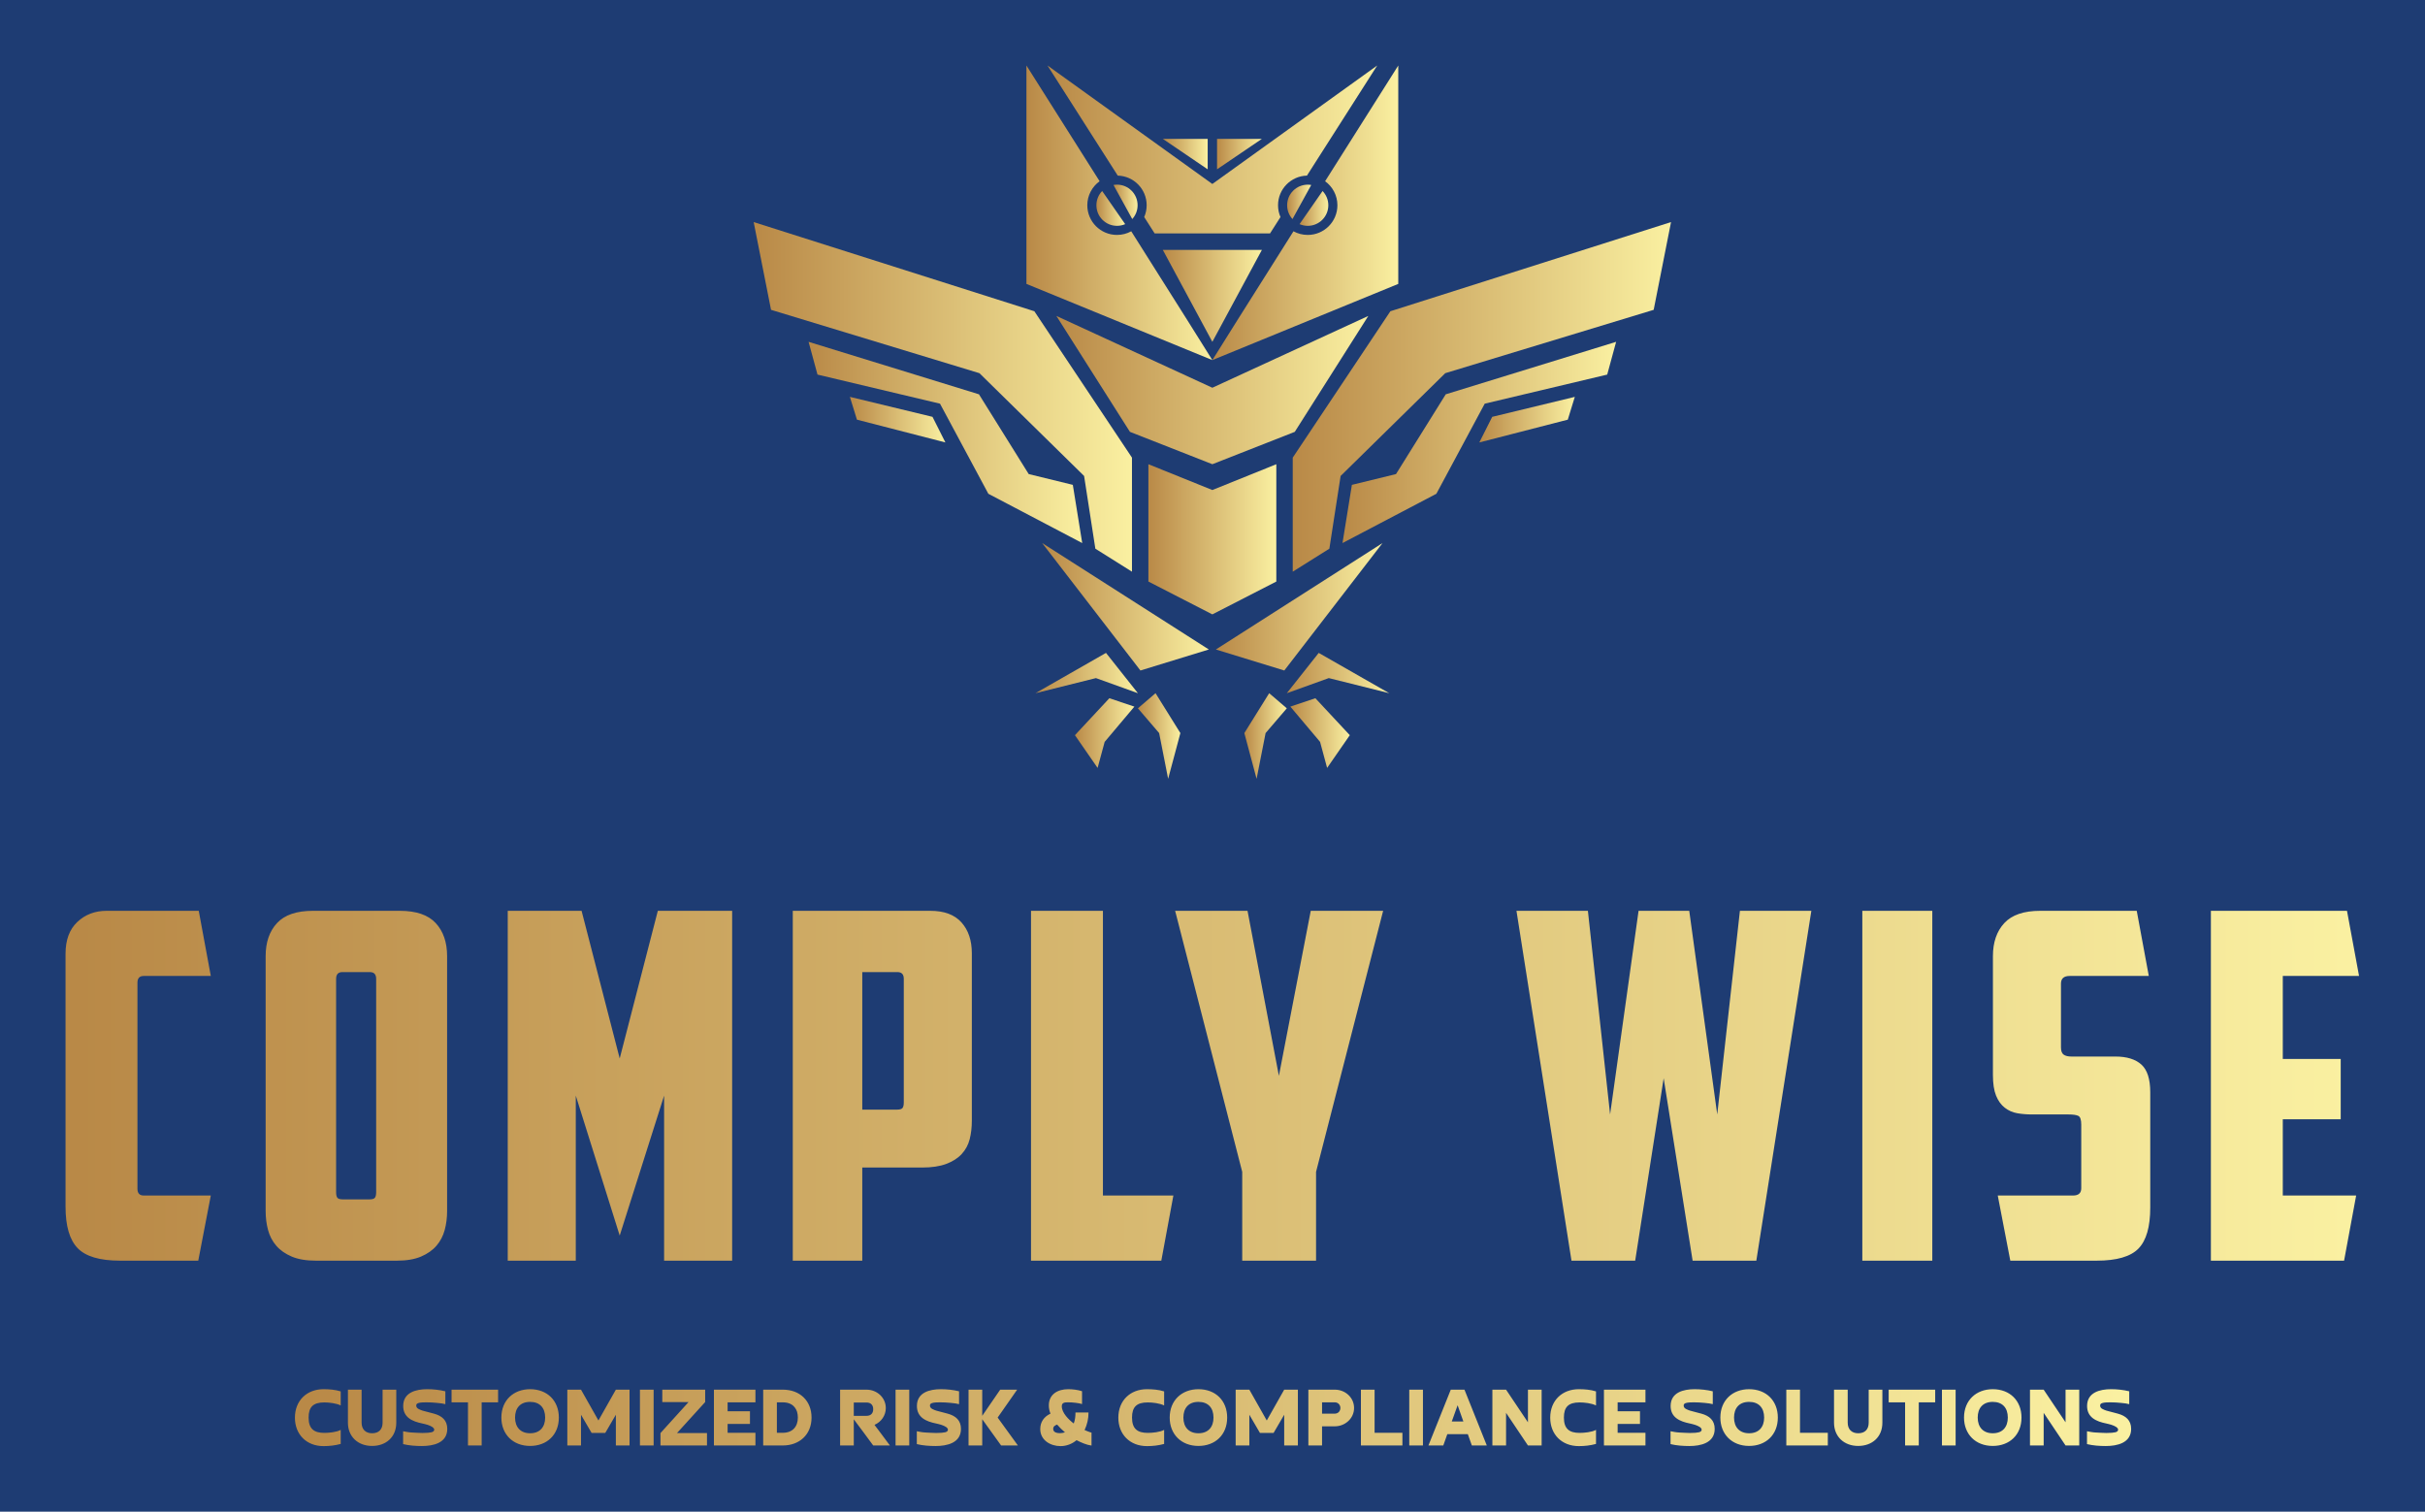
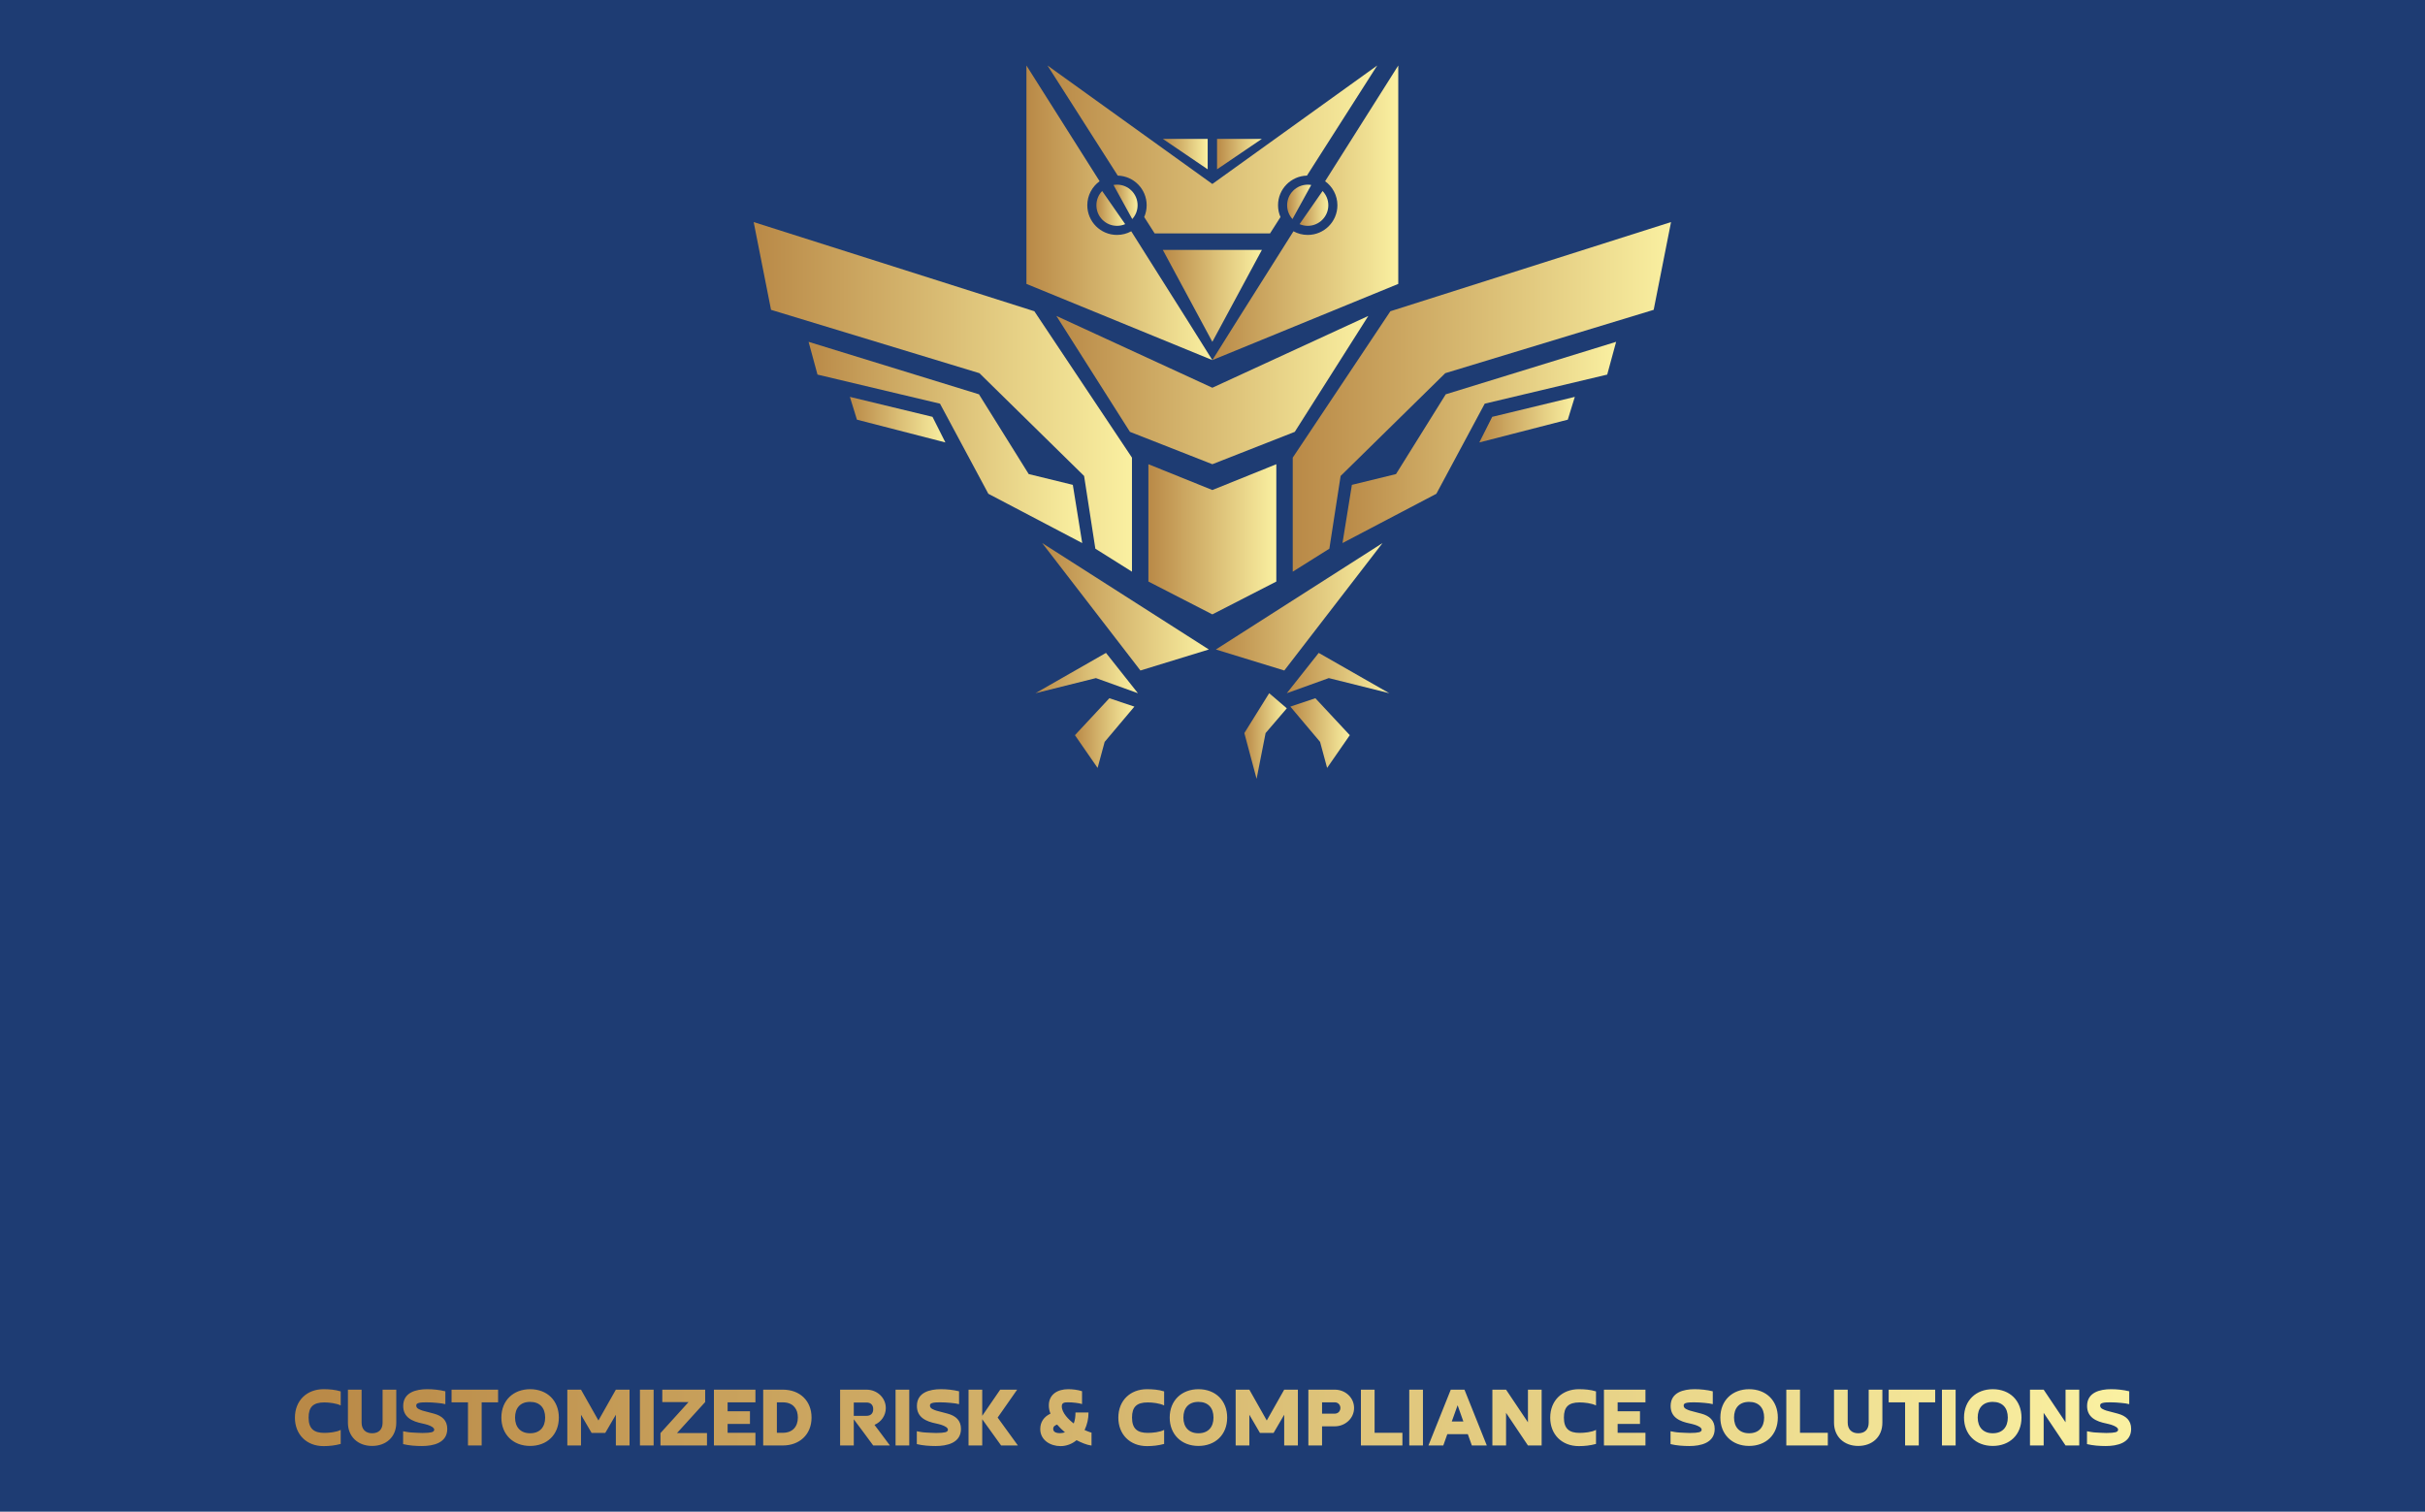
<svg xmlns="http://www.w3.org/2000/svg" version="1.1" width="3171.429" height="1977.261" viewBox="0 0 3171.429 1977.261">
  <rect fill="#1e3c73" width="3171.429" height="1977.261" />
  <g transform="scale(8.571) translate(10, 10)">
    <defs id="SvgjsDefs30112">
      <linearGradient id="SvgjsLinearGradient30119">
        <stop id="SvgjsStop30120" stop-color="#b98947" offset="0" />
        <stop id="SvgjsStop30121" stop-color="#faf0a1" offset="1" />
      </linearGradient>
      <linearGradient id="SvgjsLinearGradient30122">
        <stop id="SvgjsStop30123" stop-color="#b98947" offset="0" />
        <stop id="SvgjsStop30124" stop-color="#faf0a1" offset="1" />
      </linearGradient>
      <linearGradient id="SvgjsLinearGradient30125">
        <stop id="SvgjsStop30126" stop-color="#b98947" offset="0" />
        <stop id="SvgjsStop30127" stop-color="#faf0a1" offset="1" />
      </linearGradient>
    </defs>
    <g id="SvgjsG30113" featureKey="symbolFeature-0" transform="matrix(1.556,0,0,1.556,97.219,-23.311)" fill="url(#SvgjsLinearGradient30119)">
      <g>
        <polygon points="50.438,25.161 50.438,22.173 54.838,22.173  " />
        <polygon points="57.862,64.623 57.862,53.439 67.437,39.08 94.959,30.335 93.257,38.942 72.82,45.155 62.558,55.235 61.453,62.369     " />
        <polygon points="62.741,61.816 63.662,56.108 67.989,55.051 72.867,47.227 89.574,42.08 88.7,45.293 76.688,48.146 71.946,56.983     " />
        <polygon points="76.158,51.948 77.423,49.437 85.523,47.479 84.834,49.714  " />
        <polygon points="50.325,72.255 66.667,61.816 57.034,74.315  " />
        <polygon points="57.28,76.542 60.409,72.589 67.326,76.542 61.397,75.06  " />
        <polygon points="57.627,77.858 60.081,77.035 63.457,80.659 61.233,83.87 60.542,81.316  " />
        <polygon points="54.317,84.939 53.116,80.453 55.552,76.542 57.28,78.024 55.199,80.453  " />
        <g>
          <path d="M61.036,26.329c0.729,0.529,1.206,1.386,1.206,2.356c0,1.607-1.303,2.911-2.911,2.911c-0.506,0-0.981-0.13-1.397-0.357    c-4.12,6.524-7.919,12.547-7.954,12.632l18.231-7.472v-21.42C68.211,14.979,64.863,20.273,61.036,26.329z" />
        </g>
        <g>
          <path d="M59.675,26.697c-0.112-0.02-0.226-0.032-0.344-0.032c-1.114,0-2.018,0.904-2.018,2.019c0,0.521,0.198,0.995,0.523,1.354    L59.675,26.697z" />
          <path d="M60.787,27.288l-2.258,3.249c0.246,0.106,0.518,0.167,0.802,0.167c1.115,0,2.02-0.903,2.02-2.019    C61.351,28.142,61.135,27.651,60.787,27.288z" />
        </g>
        <polygon points="49.521,25.161 49.521,22.173 45.121,22.173  " />
        <polygon points="49.979,42.08 45.121,33.063 49.979,33.063 54.838,33.063  " />
        <polygon points="49.979,54.084 41.897,50.909 34.686,39.541 49.979,46.583 49.979,46.583 65.273,39.541 58.062,50.909    49.979,54.084  " />
        <polygon points="49.979,68.812 43.707,65.591 43.707,54.084 49.979,56.615 49.979,56.615 56.252,54.084 56.252,65.591    49.979,68.812  " />
        <polygon points="42.097,64.623 42.097,53.439 32.523,39.08 5,30.335 6.703,38.942 27.138,45.155 37.402,55.235 38.506,62.369  " />
        <polygon points="37.218,61.816 36.297,56.108 31.971,55.051 27.092,47.227 10.385,42.08 11.259,45.293 23.272,48.146    28.013,56.983  " />
        <polygon points="23.801,51.948 22.536,49.437 14.435,47.479 15.126,49.714  " />
        <polygon points="49.635,72.255 33.292,61.816 42.926,74.315  " />
        <polygon points="42.679,76.542 39.549,72.589 32.633,76.542 38.562,75.06  " />
        <polygon points="42.333,77.858 39.879,77.035 36.503,80.659 38.726,83.87 39.418,81.316  " />
-         <polygon points="45.643,84.939 46.843,80.453 44.408,76.542 42.679,78.024 44.761,80.453  " />
        <g>
          <path d="M38.923,26.329c-0.729,0.529-1.206,1.386-1.206,2.356c0,1.607,1.303,2.911,2.911,2.911c0.506,0,0.982-0.13,1.397-0.357    c4.12,6.524,7.919,12.547,7.954,12.632l-18.232-7.472v-21.42C31.748,14.979,35.097,20.273,38.923,26.329z" />
        </g>
        <path d="M49.979,31.447h-5.658l-1.024-1.604c0.154-0.355,0.241-0.746,0.241-1.158c0-1.582-1.263-2.866-2.835-2.907l-6.89-10.799   l16.166,11.62l0,0l16.167-11.62l-6.891,10.799c-1.573,0.041-2.835,1.325-2.835,2.907c0,0.412,0.086,0.803,0.24,1.158l-1.024,1.604   H49.979L49.979,31.447z" />
        <g>
          <path d="M40.285,26.697c0.111-0.02,0.226-0.032,0.343-0.032c1.115,0,2.019,0.904,2.019,2.019c0,0.521-0.199,0.995-0.524,1.354    L40.285,26.697z" />
          <path d="M39.172,27.288l2.258,3.249c-0.246,0.106-0.517,0.167-0.802,0.167c-1.115,0-2.019-0.903-2.019-2.019    C38.609,28.142,38.824,27.651,39.172,27.288z" />
        </g>
      </g>
    </g>
    <g id="SvgjsG30114" featureKey="nameFeature-0" transform="matrix(1.841,0,0,1.841,-2.209,108.747)" fill="url(#SvgjsLinearGradient30122)">
-       <path d="M5.72 40 c-1.68 0 -2.853 -0.347 -3.52 -1.04 s-1 -1.84 -1 -3.44 l0 -20.96 c0 -1.147 0.327 -2.027 0.98 -2.64 s1.46 -0.92 2.42 -0.92 l7.64 0 l1 5.4 l-5.56 0 c-0.347 0 -0.52 0.187 -0.52 0.56 l0 17.08 c0 0.373 0.173 0.56 0.52 0.56 l5.56 0 l-1.04 5.4 l-6.48 0 z M24.145 16.08 c-0.347 0 -0.52 0.187 -0.52 0.56 l0 17.68 c0 0.213 0.033 0.367 0.1 0.46 s0.22 0.14 0.46 0.14 l2.2 0 c0.24 0 0.393 -0.047 0.46 -0.14 s0.1 -0.247 0.1 -0.46 l0 -17.68 c0 -0.373 -0.173 -0.56 -0.52 -0.56 l-2.28 0 z M32.825 35.88 c0 0.56 -0.067 1.087 -0.2 1.58 s-0.36 0.927 -0.68 1.3 s-0.747 0.673 -1.28 0.9 s-1.2 0.34 -2 0.34 l-6.72 0 c-0.8 0 -1.467 -0.113 -2 -0.34 s-0.96 -0.527 -1.28 -0.9 s-0.547 -0.807 -0.68 -1.3 s-0.2 -1.02 -0.2 -1.58 l0 -21.12 c0 -1.147 0.313 -2.06 0.94 -2.74 s1.62 -1.02 2.98 -1.02 l7.2 0 c1.36 0 2.353 0.34 2.98 1.02 s0.94 1.593 0.94 2.74 l0 21.12 z M43.49 26.32 l0 13.68 l-5.64 0 l0 -29 l6.12 0 l3.16 12.24 l3.16 -12.24 l6.16 0 l0 29 l-5.64 0 l0 -13.68 l-3.68 11.6 z M67.235 16.08 l0 11.4 l2.88 0 c0.24 0 0.393 -0.047 0.46 -0.14 s0.1 -0.247 0.1 -0.46 l0 -10.24 c0 -0.373 -0.173 -0.56 -0.52 -0.56 l-2.92 0 z M72.875 11 c1.147 0 2.007 0.32 2.58 0.96 s0.86 1.493 0.86 2.56 l0 13.88 c0 0.56 -0.06 1.073 -0.18 1.54 s-0.34 0.873 -0.66 1.22 s-0.747 0.62 -1.28 0.82 s-1.2 0.3 -2 0.3 l-4.96 0 l0 7.72 l-5.76 0 l0 -29 l11.4 0 z M81.22 11 l5.96 0 l0 23.6 l5.84 0 l-1 5.4 l-10.8 0 l0 -29 z M104.845 40 l-6.12 0 l0 -7.36 l-5.56 -21.64 l6 0 l2.6 13.68 l2.64 -13.68 l6 0 l-5.56 21.64 l0 7.36 z M139.975 11 l5.92 0 l-4.56 29 l-5.28 0 l-2.4 -15.12 l-2.36 15.12 l-5.28 0 l-4.56 -29 l5.92 0 l1.84 16.88 l2.36 -16.88 l4.2 0 l2.32 16.88 z M150.12 11 l5.8 0 l0 29 l-5.8 0 l0 -29 z M162.385 40 l-1.04 -5.4 l6.24 0 c0.453 0 0.68 -0.2 0.68 -0.6 l0 -5.28 c0 -0.4 -0.08 -0.64 -0.24 -0.72 s-0.44 -0.12 -0.84 -0.12 l-3 0 c-0.427 0 -0.833 -0.033 -1.22 -0.1 s-0.733 -0.22 -1.04 -0.46 s-0.547 -0.573 -0.72 -1 s-0.26 -1 -0.26 -1.72 l0 -9.84 c0 -1.147 0.313 -2.06 0.94 -2.74 s1.62 -1.02 2.98 -1.02 l8 0 l1 5.4 l-6.56 0 c-0.48 0 -0.72 0.213 -0.72 0.64 l0 5.28 c0 0.293 0.073 0.493 0.22 0.6 s0.367 0.16 0.66 0.16 l3.64 0 c0.933 0 1.647 0.22 2.14 0.66 s0.74 1.207 0.74 2.3 l0 9.56 c0 1.6 -0.327 2.733 -0.98 3.4 s-1.807 1 -3.46 1 l-7.16 0 z M179.01 11 l11.28 0 l1 5.4 l-6.32 0 l0 6.88 l4.8 0 l0 5 l-4.8 0 l0 6.32 l6.08 0 l-1 5.4 l-11.04 0 l0 -29 z" />
-     </g>
+       </g>
    <g id="SvgjsG30115" featureKey="sloganFeature-0" transform="matrix(0.696,0,0,0.696,34.499,196.672)" fill="url(#SvgjsLinearGradient30125)">
      <path d="M10.76 16.58 l0 3.08 c-1.24 0.34 -2.48 0.48 -3.76 0.48 c-3.76 0 -6.28 -2.58 -6.28 -6.24 c0 -3.76 2.62 -6.24 6.26 -6.24 c1.26 0 2.58 0.1 3.78 0.48 l0 3.08 c-0.98 -0.48 -2.52 -0.66 -3.6 -0.66 c-2.44 0 -3.44 1 -3.44 3.32 c0 2.46 1.18 3.36 3.46 3.36 c1.02 0 2.68 -0.16 3.58 -0.66 z M19.94 7.76 l3 0 l0 7.24 c0 3.18 -2.28 5.1 -5.3 5.1 c-3.1 0 -5.3 -2.04 -5.3 -5.1 l0 -7.24 l3 0 l0 7.24 c0 1.44 0.86 2.32 2.3 2.32 c1.48 0 2.3 -0.86 2.3 -2.32 l0 -7.24 z M24.44 19.7 l0 -2.82 c0.24 0.06 0.54 0.12 0.88 0.16 c0.34 0.06 0.7 0.1 1.08 0.12 s0.76 0.04 1.16 0.06 s0.78 0.04 1.12 0.04 c0.94 0 1.6 -0.06 2 -0.16 c0.38 -0.1 0.58 -0.28 0.58 -0.56 c0 -0.24 -0.18 -0.42 -0.36 -0.56 c-0.66 -0.44 -1.44 -0.62 -2.22 -0.8 c-2.2 -0.44 -4.22 -1.32 -4.22 -3.84 c0 -2.98 2.82 -3.68 5.24 -3.68 c1.34 0 2.7 0.14 4 0.46 l0 2.82 c-0.2 -0.06 -0.46 -0.1 -0.78 -0.16 c-0.34 -0.04 -0.68 -0.08 -1.06 -0.12 c-0.78 -0.08 -1.52 -0.12 -2.3 -0.12 c-0.44 0 -1.36 0 -1.78 0.16 c-0.28 0.1 -0.46 0.22 -0.46 0.54 c0 0.16 0.04 0.3 0.12 0.42 c0.08 0.14 0.22 0.24 0.4 0.34 c0.54 0.3 1.24 0.48 1.84 0.62 c0.5 0.12 1 0.26 1.52 0.4 c1.76 0.48 2.92 1.46 2.92 3.34 c0 3.1 -3.08 3.76 -5.56 3.76 c-1.36 0 -2.78 -0.1 -4.12 -0.42 z M35.06 7.76 l10.2 0 l0 2.78 l-3.6 0 l0 9.46 l-3 0 l0 -9.46 l-3.6 0 l0 -2.78 z M52.28 17.32 c2.18 0 3.3 -1.4 3.3 -3.44 c0 -2.16 -1.2 -3.44 -3.3 -3.44 c-2.2 0 -3.3 1.4 -3.3 3.44 c0 2.12 1.22 3.44 3.3 3.44 z M52.28 20.1 c-3.76 0 -6.3 -2.56 -6.3 -6.22 c0 -3.78 2.66 -6.22 6.3 -6.22 c3.78 0 6.3 2.54 6.3 6.22 c0 3.8 -2.64 6.22 -6.3 6.22 z M63.44 13.26 l0 6.74 l-3 0 l0 -12.24 l3 0 l3.82 6.76 l3.82 -6.76 l3 0 l0 12.24 l-3 0 l0 -6.74 l-2.32 3.98 l-3 0 z M76.36 7.76 l3 0 l0 12.24 l-3 0 l0 -12.24 z M84.48 17.28 l6.58 0 l0 2.72 l-10.2 0 l0 -2.72 l6.16 -6.8 l-5.76 0 l0 -2.72 l9.4 0 l0 2.72 z M92.58 7.76 l9.1 0 l0 2.78 l-6.1 0 l0 1.96 l4.9 0 l0 2.78 l-4.9 0 l0 1.94 l6.1 0 l0 2.78 l-9.1 0 l0 -12.24 z M107.68 20 l-4.3 0 l0 -12.24 l4.3 0 c3.74 0 6.3 2.44 6.3 6.12 c0 3.78 -2.7 6.12 -6.3 6.12 z M106.38 10.54 l0 6.68 l1.3 0 c2.12 0 3.3 -1.34 3.3 -3.34 c0 -0.46 -0.06 -0.88 -0.18 -1.3 c-0.52 -1.46 -1.66 -2.04 -3.12 -2.04 l-1.3 0 z M123.24 10.58 l0 2.92 l2.8 0 c0.92 0 1.46 -0.54 1.46 -1.46 s-0.54 -1.46 -1.46 -1.46 l-2.8 0 z M127.78 15.48 c0.56 0.76 1.12 1.52 1.7 2.26 c0.56 0.74 1.12 1.5 1.68 2.26 l-3.66 0 c-0.72 -0.96 -1.42 -1.92 -2.12 -2.88 c-0.7 -0.94 -1.42 -1.9 -2.14 -2.86 l0 5.74 l-3 0 l0 -12.24 l5.8 0 c2.28 0 4.22 1.74 4.22 4.04 c0 1.62 -1 3.04 -2.48 3.68 z M132.4 7.76 l3 0 l0 12.24 l-3 0 l0 -12.24 z M137.06 19.7 l0 -2.82 c0.24 0.06 0.54 0.12 0.88 0.16 c0.34 0.06 0.7 0.1 1.08 0.12 s0.76 0.04 1.16 0.06 s0.78 0.04 1.12 0.04 c0.94 0 1.6 -0.06 2 -0.16 c0.38 -0.1 0.58 -0.28 0.58 -0.56 c0 -0.24 -0.18 -0.42 -0.36 -0.56 c-0.66 -0.44 -1.44 -0.62 -2.22 -0.8 c-2.2 -0.44 -4.22 -1.32 -4.22 -3.84 c0 -2.98 2.82 -3.68 5.24 -3.68 c1.34 0 2.7 0.14 4 0.46 l0 2.82 c-0.2 -0.06 -0.46 -0.1 -0.78 -0.16 c-0.34 -0.04 -0.68 -0.08 -1.06 -0.12 c-0.78 -0.08 -1.52 -0.12 -2.3 -0.12 c-0.44 0 -1.36 0 -1.78 0.16 c-0.28 0.1 -0.46 0.22 -0.46 0.54 c0 0.16 0.04 0.3 0.12 0.42 c0.08 0.14 0.22 0.24 0.4 0.34 c0.54 0.3 1.24 0.48 1.84 0.62 c0.5 0.12 1 0.26 1.52 0.4 c1.76 0.48 2.92 1.46 2.92 3.34 c0 3.1 -3.08 3.76 -5.56 3.76 c-1.36 0 -2.78 -0.1 -4.12 -0.42 z M148.4 7.76 l3 0 l0 5.74 l3.94 -5.74 l3.72 0 l-4.28 6.12 l4.44 6.12 l-3.68 0 l-4.14 -5.76 l0 5.76 l-3 0 l0 -12.24 z M169.54 17.12 c-0.6 -0.5 -1.18 -1.08 -1.72 -1.7 c-0.22 0.06 -0.42 0.18 -0.6 0.32 c-0.18 0.16 -0.26 0.38 -0.26 0.64 c0 0.76 0.86 0.92 1.46 0.92 c0.36 0 0.74 -0.06 1.12 -0.18 z M171.84 12.76 l2.86 0 c0 1.4 -0.28 2.6 -0.86 3.86 c0.24 0.1 0.48 0.2 0.74 0.3 s0.52 0.2 0.78 0.26 l0 2.84 c-1.1 -0.14 -2.3 -0.68 -3.28 -1.18 c-0.98 0.82 -2.22 1.3 -3.5 1.3 c-2.26 0 -4.46 -1.32 -4.46 -3.74 c0 -1.58 0.84 -2.72 2.24 -3.38 c-0.24 -0.6 -0.36 -1.2 -0.36 -1.8 c0 -2.48 1.98 -3.56 4.24 -3.56 c0.2 0 0.44 0 0.7 0.02 s0.52 0.06 0.8 0.08 c0.52 0.08 1.04 0.16 1.54 0.34 l0 2.82 c-0.16 -0.06 -0.36 -0.1 -0.62 -0.16 c-0.26 -0.04 -0.52 -0.08 -0.8 -0.12 c-0.3 -0.02 -0.58 -0.06 -0.86 -0.08 c-0.3 -0.02 -0.56 -0.02 -0.8 -0.02 c-0.68 0 -1.36 0.02 -1.36 0.86 c0 1.46 1.54 2.96 2.62 3.78 c0.3 -0.74 0.38 -1.62 0.38 -2.42 z M191.28 16.58 l0 3.08 c-1.24 0.34 -2.48 0.48 -3.76 0.48 c-3.76 0 -6.28 -2.58 -6.28 -6.24 c0 -3.76 2.62 -6.24 6.26 -6.24 c1.26 0 2.58 0.1 3.78 0.48 l0 3.08 c-0.98 -0.48 -2.52 -0.66 -3.6 -0.66 c-2.44 0 -3.44 1 -3.44 3.32 c0 2.46 1.18 3.36 3.46 3.36 c1.02 0 2.68 -0.16 3.58 -0.66 z M198.8 17.32 c2.18 0 3.3 -1.4 3.3 -3.44 c0 -2.16 -1.2 -3.44 -3.3 -3.44 c-2.2 0 -3.3 1.4 -3.3 3.44 c0 2.12 1.22 3.44 3.3 3.44 z M198.8 20.1 c-3.76 0 -6.3 -2.56 -6.3 -6.22 c0 -3.78 2.66 -6.22 6.3 -6.22 c3.78 0 6.3 2.54 6.3 6.22 c0 3.8 -2.64 6.22 -6.3 6.22 z M209.96 13.26 l0 6.74 l-3 0 l0 -12.24 l3 0 l3.82 6.76 l3.82 -6.76 l3 0 l0 12.24 l-3 0 l0 -6.74 l-2.32 3.98 l-3 0 z M222.9 20 l0 -12.24 l5.8 0 c2.28 0 4.22 1.72 4.22 4.02 c0 2.32 -2 4.02 -4.22 4.02 l-2.8 0 l0 4.2 l-3 0 z M228.7 10.54 l-2.8 0 l0 2.48 l2.8 0 c0.7 0 1.22 -0.54 1.22 -1.24 s-0.52 -1.24 -1.22 -1.24 z M243.52 17.22 l0 2.78 l-9.1 0 l0 -12.24 l3 0 l0 9.46 l6.1 0 z M245.02 7.76 l3 0 l0 12.24 l-3 0 l0 -12.24 z M257.86 17.52 l-4.5 0 l-0.88 2.48 l-3.26 0 l4.9 -12.24 l3 0 l4.9 12.24 l-3.28 0 z M254.34 14.74 l2.54 0 l-1.26 -3.56 z M271.04 7.76 l3 0 l0 12.24 l-3 0 l-4.8 -7.16 l0 7.16 l-3 0 l0 -12.24 l3 0 l4.8 7.16 l0 -7.16 z M285.96 16.58 l0 3.08 c-1.24 0.34 -2.48 0.48 -3.76 0.48 c-3.76 0 -6.28 -2.58 -6.28 -6.24 c0 -3.76 2.62 -6.24 6.26 -6.24 c1.26 0 2.58 0.1 3.78 0.48 l0 3.08 c-0.98 -0.48 -2.52 -0.66 -3.6 -0.66 c-2.44 0 -3.44 1 -3.44 3.32 c0 2.46 1.18 3.36 3.46 3.36 c1.02 0 2.68 -0.16 3.58 -0.66 z M287.7 7.76 l9.1 0 l0 2.78 l-6.1 0 l0 1.96 l4.9 0 l0 2.78 l-4.9 0 l0 1.94 l6.1 0 l0 2.78 l-9.1 0 l0 -12.24 z M302.3 19.7 l0 -2.82 c0.24 0.06 0.54 0.12 0.88 0.16 c0.34 0.06 0.7 0.1 1.08 0.12 s0.76 0.04 1.16 0.06 s0.78 0.04 1.12 0.04 c0.94 0 1.6 -0.06 2 -0.16 c0.38 -0.1 0.58 -0.28 0.58 -0.56 c0 -0.24 -0.18 -0.42 -0.36 -0.56 c-0.66 -0.44 -1.44 -0.62 -2.22 -0.8 c-2.2 -0.44 -4.22 -1.32 -4.22 -3.84 c0 -2.98 2.82 -3.68 5.24 -3.68 c1.34 0 2.7 0.14 4 0.46 l0 2.82 c-0.2 -0.06 -0.46 -0.1 -0.78 -0.16 c-0.34 -0.04 -0.68 -0.08 -1.06 -0.12 c-0.78 -0.08 -1.52 -0.12 -2.3 -0.12 c-0.44 0 -1.36 0 -1.78 0.16 c-0.28 0.1 -0.46 0.22 -0.46 0.54 c0 0.16 0.04 0.3 0.12 0.42 c0.08 0.14 0.22 0.24 0.4 0.34 c0.54 0.3 1.24 0.48 1.84 0.62 c0.5 0.12 1 0.26 1.52 0.4 c1.76 0.48 2.92 1.46 2.92 3.34 c0 3.1 -3.08 3.76 -5.56 3.76 c-1.36 0 -2.78 -0.1 -4.12 -0.42 z M319.52 17.32 c2.18 0 3.3 -1.4 3.3 -3.44 c0 -2.16 -1.2 -3.44 -3.3 -3.44 c-2.2 0 -3.3 1.4 -3.3 3.44 c0 2.12 1.22 3.44 3.3 3.44 z M319.52 20.1 c-3.76 0 -6.3 -2.56 -6.3 -6.22 c0 -3.78 2.66 -6.22 6.3 -6.22 c3.78 0 6.3 2.54 6.3 6.22 c0 3.8 -2.64 6.22 -6.3 6.22 z M336.78 17.22 l0 2.78 l-9.1 0 l0 -12.24 l3 0 l0 9.46 l6.1 0 z M345.74 7.76 l3 0 l0 7.24 c0 3.18 -2.28 5.1 -5.3 5.1 c-3.1 0 -5.3 -2.04 -5.3 -5.1 l0 -7.24 l3 0 l0 7.24 c0 1.44 0.86 2.32 2.3 2.32 c1.48 0 2.3 -0.86 2.3 -2.32 l0 -7.24 z M350.12 7.76 l10.2 0 l0 2.78 l-3.6 0 l0 9.46 l-3 0 l0 -9.46 l-3.6 0 l0 -2.78 z M361.8 7.76 l3 0 l0 12.24 l-3 0 l0 -12.24 z M372.94 17.32 c2.18 0 3.3 -1.4 3.3 -3.44 c0 -2.16 -1.2 -3.44 -3.3 -3.44 c-2.2 0 -3.3 1.4 -3.3 3.44 c0 2.12 1.22 3.44 3.3 3.44 z M372.94 20.1 c-3.76 0 -6.3 -2.56 -6.3 -6.22 c0 -3.78 2.66 -6.22 6.3 -6.22 c3.78 0 6.3 2.54 6.3 6.22 c0 3.8 -2.64 6.22 -6.3 6.22 z M388.9 7.76 l3 0 l0 12.24 l-3 0 l-4.8 -7.16 l0 7.16 l-3 0 l0 -12.24 l3 0 l4.8 7.16 l0 -7.16 z M393.6 19.7 l0 -2.82 c0.24 0.06 0.54 0.12 0.88 0.16 c0.34 0.06 0.7 0.1 1.08 0.12 s0.76 0.04 1.16 0.06 s0.78 0.04 1.12 0.04 c0.94 0 1.6 -0.06 2 -0.16 c0.38 -0.1 0.58 -0.28 0.58 -0.56 c0 -0.24 -0.18 -0.42 -0.36 -0.56 c-0.66 -0.44 -1.44 -0.62 -2.22 -0.8 c-2.2 -0.44 -4.22 -1.32 -4.22 -3.84 c0 -2.98 2.82 -3.68 5.24 -3.68 c1.34 0 2.7 0.14 4 0.46 l0 2.82 c-0.2 -0.06 -0.46 -0.1 -0.78 -0.16 c-0.34 -0.04 -0.68 -0.08 -1.06 -0.12 c-0.78 -0.08 -1.52 -0.12 -2.3 -0.12 c-0.44 0 -1.36 0 -1.78 0.16 c-0.28 0.1 -0.46 0.22 -0.46 0.54 c0 0.16 0.04 0.3 0.12 0.42 c0.08 0.14 0.22 0.24 0.4 0.34 c0.54 0.3 1.24 0.48 1.84 0.62 c0.5 0.12 1 0.26 1.52 0.4 c1.76 0.48 2.92 1.46 2.92 3.34 c0 3.1 -3.08 3.76 -5.56 3.76 c-1.36 0 -2.78 -0.1 -4.12 -0.42 z" />
    </g>
  </g>
</svg>